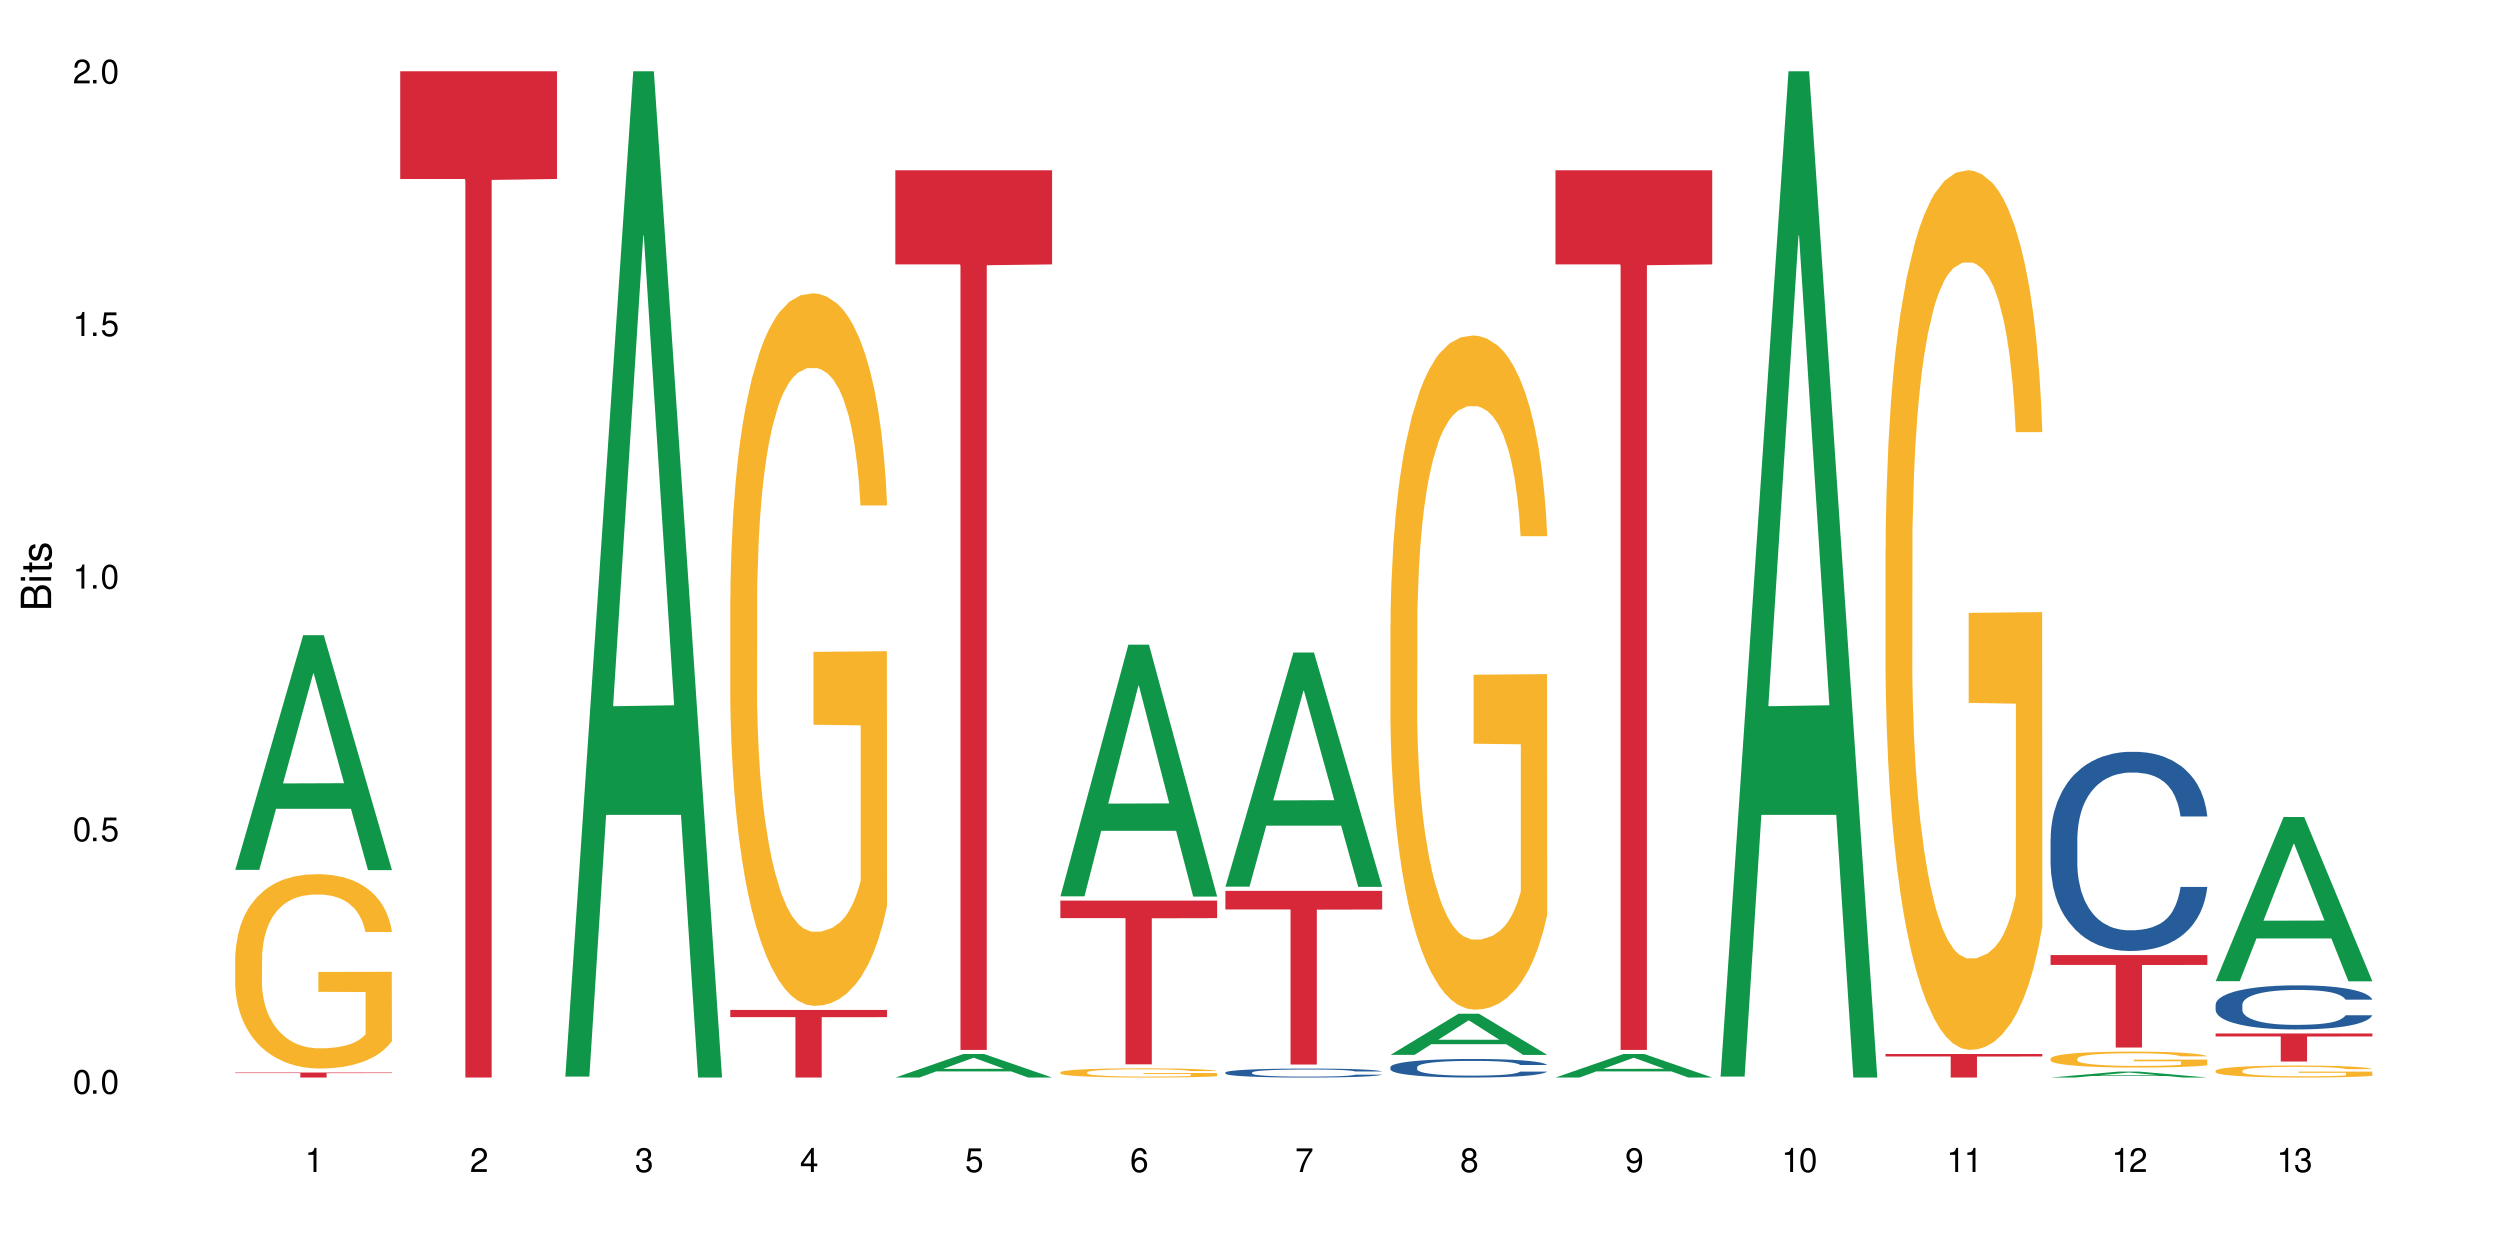
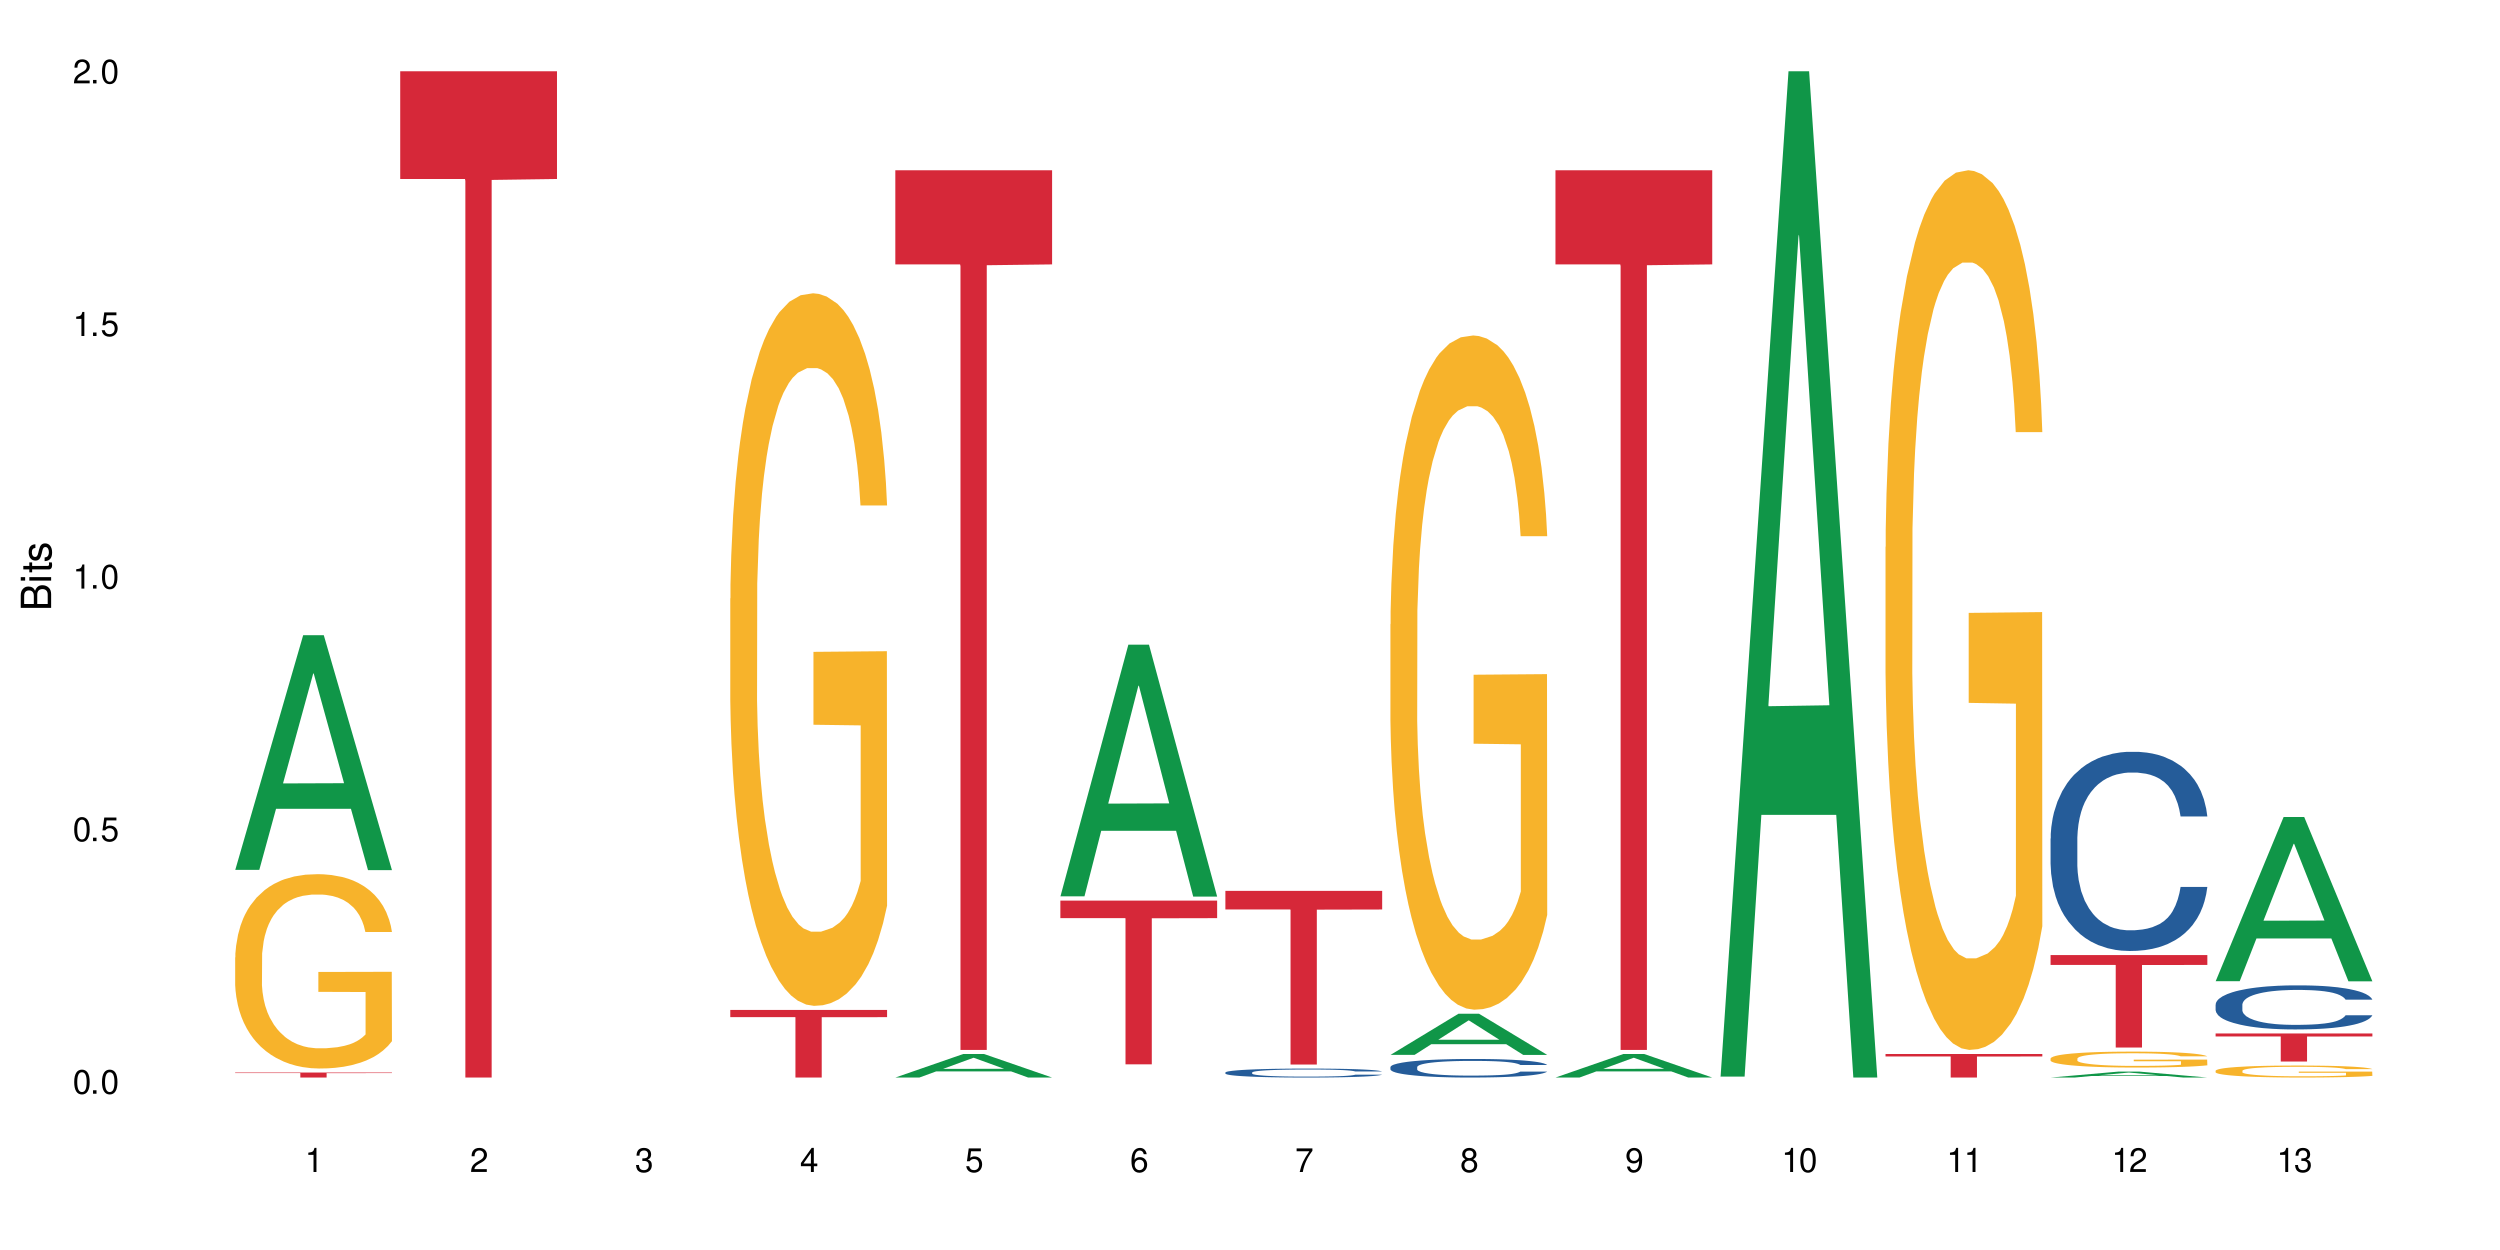
<svg xmlns="http://www.w3.org/2000/svg" xmlns:xlink="http://www.w3.org/1999/xlink" width="720" height="360" viewBox="0 0 720 360">
  <defs>
    <g>
      <g id="glyph-0-0">
</g>
      <g id="glyph-0-1">
        <path d="M 2.641 -6.938 C 2 -6.938 1.422 -6.656 1.078 -6.172 C 0.641 -5.562 0.406 -4.641 0.406 -3.359 C 0.406 -1.016 1.188 0.219 2.641 0.219 C 4.078 0.219 4.859 -1.016 4.859 -3.297 C 4.859 -4.641 4.656 -5.547 4.203 -6.172 C 3.844 -6.656 3.281 -6.938 2.641 -6.938 Z M 2.641 -6.188 C 3.547 -6.188 4 -5.25 4 -3.375 C 4 -1.406 3.562 -0.484 2.625 -0.484 C 1.734 -0.484 1.281 -1.438 1.281 -3.344 C 1.281 -5.25 1.734 -6.188 2.641 -6.188 Z M 2.641 -6.188 " />
      </g>
      <g id="glyph-0-2">
        <path d="M 1.828 -1 L 0.828 -1 L 0.828 0 L 1.828 0 Z M 1.828 -1 " />
      </g>
      <g id="glyph-0-3">
        <path d="M 4.562 -6.797 L 1.062 -6.797 L 0.547 -3.094 L 1.328 -3.094 C 1.719 -3.562 2.047 -3.734 2.578 -3.734 C 3.484 -3.734 4.062 -3.109 4.062 -2.094 C 4.062 -1.125 3.484 -0.531 2.578 -0.531 C 1.828 -0.531 1.375 -0.906 1.188 -1.672 L 0.328 -1.672 C 0.453 -1.109 0.547 -0.844 0.75 -0.594 C 1.125 -0.078 1.828 0.219 2.594 0.219 C 3.969 0.219 4.922 -0.781 4.922 -2.219 C 4.922 -3.562 4.031 -4.484 2.719 -4.484 C 2.25 -4.484 1.859 -4.359 1.469 -4.062 L 1.734 -5.969 L 4.562 -5.969 Z M 4.562 -6.797 " />
      </g>
      <g id="glyph-0-4">
        <path d="M 2.484 -4.938 L 2.484 0 L 3.328 0 L 3.328 -6.938 L 2.766 -6.938 C 2.469 -5.875 2.281 -5.734 0.984 -5.562 L 0.984 -4.938 Z M 2.484 -4.938 " />
      </g>
      <g id="glyph-0-5">
        <path d="M 4.859 -0.828 L 1.281 -0.828 C 1.359 -1.406 1.672 -1.781 2.5 -2.281 L 3.469 -2.828 C 4.406 -3.344 4.906 -4.062 4.906 -4.906 C 4.906 -5.484 4.672 -6.031 4.266 -6.406 C 3.859 -6.766 3.375 -6.938 2.719 -6.938 C 1.859 -6.938 1.219 -6.625 0.844 -6.031 C 0.609 -5.672 0.5 -5.234 0.484 -4.531 L 1.328 -4.531 C 1.359 -5.016 1.406 -5.281 1.531 -5.516 C 1.75 -5.938 2.188 -6.203 2.703 -6.203 C 3.469 -6.203 4.031 -5.641 4.031 -4.891 C 4.031 -4.344 3.719 -3.859 3.125 -3.516 L 2.234 -3 C 0.812 -2.172 0.406 -1.531 0.328 -0.016 L 4.859 -0.016 Z M 4.859 -0.828 " />
      </g>
      <g id="glyph-0-6">
        <path d="M 2.125 -3.188 L 2.578 -3.188 C 3.5 -3.188 3.984 -2.766 3.984 -1.922 C 3.984 -1.062 3.469 -0.531 2.594 -0.531 C 1.656 -0.531 1.203 -1 1.156 -2.016 L 0.312 -2.016 C 0.344 -1.453 0.438 -1.094 0.609 -0.781 C 0.953 -0.109 1.625 0.219 2.547 0.219 C 3.953 0.219 4.859 -0.625 4.859 -1.938 C 4.859 -2.828 4.516 -3.297 3.703 -3.594 C 4.344 -3.844 4.656 -4.328 4.656 -5.031 C 4.656 -6.219 3.875 -6.938 2.578 -6.938 C 1.203 -6.938 0.484 -6.172 0.453 -4.703 L 1.297 -4.703 C 1.312 -5.125 1.344 -5.359 1.453 -5.578 C 1.641 -5.969 2.062 -6.203 2.594 -6.203 C 3.344 -6.203 3.797 -5.75 3.797 -5 C 3.797 -4.516 3.609 -4.219 3.25 -4.047 C 3.016 -3.953 2.703 -3.922 2.125 -3.906 Z M 2.125 -3.188 " />
      </g>
      <g id="glyph-0-7">
        <path d="M 3.141 -1.672 L 3.141 0 L 3.984 0 L 3.984 -1.672 L 4.984 -1.672 L 4.984 -2.438 L 3.984 -2.438 L 3.984 -6.938 L 3.359 -6.938 L 0.266 -2.578 L 0.266 -1.672 Z M 3.141 -2.438 L 1 -2.438 L 3.141 -5.5 Z M 3.141 -2.438 " />
      </g>
      <g id="glyph-0-8">
        <path d="M 4.781 -5.125 C 4.609 -6.266 3.891 -6.938 2.844 -6.938 C 2.094 -6.938 1.422 -6.578 1.031 -5.953 C 0.594 -5.266 0.406 -4.422 0.406 -3.172 C 0.406 -2 0.578 -1.25 0.984 -0.641 C 1.359 -0.078 1.953 0.219 2.703 0.219 C 3.984 0.219 4.922 -0.75 4.922 -2.094 C 4.922 -3.375 4.062 -4.281 2.844 -4.281 C 2.172 -4.281 1.641 -4.031 1.281 -3.516 C 1.281 -5.234 1.828 -6.188 2.797 -6.188 C 3.391 -6.188 3.797 -5.797 3.938 -5.125 Z M 2.734 -3.531 C 3.547 -3.531 4.062 -2.953 4.062 -2.031 C 4.062 -1.156 3.484 -0.531 2.703 -0.531 C 1.922 -0.531 1.328 -1.188 1.328 -2.078 C 1.328 -2.938 1.906 -3.531 2.734 -3.531 Z M 2.734 -3.531 " />
      </g>
      <g id="glyph-0-9">
        <path d="M 4.984 -6.797 L 0.438 -6.797 L 0.438 -5.969 L 4.109 -5.969 C 2.5 -3.656 1.828 -2.234 1.328 0 L 2.219 0 C 2.594 -2.172 3.453 -4.047 4.984 -6.094 Z M 4.984 -6.797 " />
      </g>
      <g id="glyph-0-10">
        <path d="M 3.75 -3.656 C 4.469 -4.094 4.688 -4.438 4.688 -5.078 C 4.688 -6.172 3.844 -6.938 2.641 -6.938 C 1.438 -6.938 0.594 -6.172 0.594 -5.094 C 0.594 -4.438 0.812 -4.094 1.516 -3.656 C 0.734 -3.266 0.359 -2.703 0.359 -1.922 C 0.359 -0.656 1.281 0.219 2.641 0.219 C 3.984 0.219 4.922 -0.656 4.922 -1.922 C 4.922 -2.703 4.531 -3.266 3.75 -3.656 Z M 2.641 -6.188 C 3.359 -6.188 3.812 -5.75 3.812 -5.062 C 3.812 -4.406 3.344 -3.984 2.641 -3.984 C 1.922 -3.984 1.453 -4.406 1.453 -5.078 C 1.453 -5.75 1.922 -6.188 2.641 -6.188 Z M 2.641 -3.266 C 3.484 -3.266 4.062 -2.719 4.062 -1.906 C 4.062 -1.078 3.484 -0.531 2.625 -0.531 C 1.797 -0.531 1.219 -1.094 1.219 -1.906 C 1.219 -2.719 1.781 -3.266 2.641 -3.266 Z M 2.641 -3.266 " />
      </g>
      <g id="glyph-0-11">
        <path d="M 0.516 -1.578 C 0.672 -0.453 1.406 0.219 2.438 0.219 C 3.188 0.219 3.859 -0.141 4.266 -0.766 C 4.688 -1.453 4.891 -2.297 4.891 -3.547 C 4.891 -4.719 4.703 -5.453 4.312 -6.078 C 3.938 -6.641 3.344 -6.938 2.594 -6.938 C 1.297 -6.938 0.359 -5.969 0.359 -4.625 C 0.359 -3.344 1.234 -2.453 2.453 -2.453 C 3.094 -2.453 3.578 -2.672 4.016 -3.203 C 4 -1.484 3.469 -0.531 2.5 -0.531 C 1.906 -0.531 1.484 -0.906 1.359 -1.578 Z M 2.578 -6.203 C 3.375 -6.203 3.969 -5.531 3.969 -4.641 C 3.969 -3.797 3.391 -3.188 2.547 -3.188 C 1.734 -3.188 1.234 -3.766 1.234 -4.688 C 1.234 -5.562 1.797 -6.203 2.578 -6.203 Z M 2.578 -6.203 " />
      </g>
      <g id="glyph-1-0">
</g>
      <g id="glyph-1-1">
        <path d="M 0 -0.953 L 0 -4.891 C 0 -5.719 -0.234 -6.344 -0.734 -6.797 C -1.188 -7.234 -1.812 -7.469 -2.5 -7.469 C -3.547 -7.469 -4.188 -7 -4.625 -5.875 C -4.984 -6.688 -5.625 -7.094 -6.531 -7.094 C -7.172 -7.094 -7.734 -6.859 -8.141 -6.391 C -8.562 -5.922 -8.75 -5.344 -8.75 -4.5 L -8.75 -0.953 Z M -4.984 -2.062 L -7.766 -2.062 L -7.766 -4.219 C -7.766 -4.844 -7.688 -5.203 -7.453 -5.5 C -7.219 -5.812 -6.859 -5.969 -6.375 -5.969 C -5.891 -5.969 -5.531 -5.812 -5.297 -5.5 C -5.062 -5.203 -4.984 -4.844 -4.984 -4.219 Z M -0.984 -2.062 L -4 -2.062 L -4 -4.781 C -4 -5.766 -3.438 -6.359 -2.484 -6.359 C -1.547 -6.359 -0.984 -5.766 -0.984 -4.781 Z M -0.984 -2.062 " />
      </g>
      <g id="glyph-1-2">
        <path d="M -6.281 -1.797 L -6.281 -0.797 L 0 -0.797 L 0 -1.797 Z M -8.75 -1.797 L -8.75 -0.797 L -7.484 -0.797 L -7.484 -1.797 Z M -8.75 -1.797 " />
      </g>
      <g id="glyph-1-3">
        <path d="M -6.281 -3.047 L -6.281 -2.016 L -8.016 -2.016 L -8.016 -1.016 L -6.281 -1.016 L -6.281 -0.172 L -5.469 -0.172 L -5.469 -1.016 L -0.719 -1.016 C -0.078 -1.016 0.281 -1.453 0.281 -2.234 C 0.281 -2.5 0.25 -2.719 0.188 -3.047 L -0.641 -3.047 C -0.609 -2.906 -0.594 -2.766 -0.594 -2.562 C -0.594 -2.141 -0.719 -2.016 -1.156 -2.016 L -5.469 -2.016 L -5.469 -3.047 Z M -6.281 -3.047 " />
      </g>
      <g id="glyph-1-4">
        <path d="M -4.531 -5.25 C -5.766 -5.25 -6.469 -4.422 -6.469 -2.969 C -6.469 -1.516 -5.719 -0.562 -4.547 -0.562 C -3.562 -0.562 -3.094 -1.062 -2.734 -2.562 L -2.516 -3.484 C -2.344 -4.188 -2.094 -4.469 -1.641 -4.469 C -1.047 -4.469 -0.641 -3.875 -0.641 -3 C -0.641 -2.453 -0.797 -2 -1.062 -1.75 C -1.25 -1.594 -1.422 -1.531 -1.875 -1.469 L -1.875 -0.406 C -0.422 -0.453 0.281 -1.266 0.281 -2.922 C 0.281 -4.5 -0.5 -5.516 -1.719 -5.516 C -2.656 -5.516 -3.172 -4.984 -3.469 -3.734 L -3.703 -2.766 C -3.891 -1.953 -4.156 -1.609 -4.594 -1.609 C -5.188 -1.609 -5.547 -2.125 -5.547 -2.938 C -5.547 -3.75 -5.203 -4.172 -4.531 -4.203 Z M -4.531 -5.25 " />
      </g>
    </g>
  </defs>
  <rect x="-72" y="-36" width="864" height="432" fill="rgb(100%, 100%, 100%)" fill-opacity="1" />
  <path fill-rule="nonzero" fill="rgb(6.275%, 58.824%, 28.235%)" fill-opacity="1" d="M 67.73 250.531 L 67.777 250.465 L 87.316 182.93 L 93.25 182.93 L 112.883 250.594 L 105.984 250.594 L 101.066 232.93 L 79.5 232.93 L 74.676 250.531 L 67.73 250.531 L 81.574 225.625 L 99.086 225.559 L 90.355 193.984 L 90.258 193.918 L 90.164 194.109 L 81.527 225.559 L 81.574 225.625 Z M 67.73 250.531 " />
  <path fill-rule="nonzero" fill="rgb(96.863%, 70.196%, 16.863%)" fill-opacity="1" d="M 67.73 275.734 L 67.785 275.684 L 67.785 274.66 L 68.008 272.359 L 68.559 269.191 L 69.273 266.582 L 70.043 264.539 L 70.539 263.465 L 71.367 261.93 L 72.082 260.805 L 73.898 258.504 L 76.211 256.359 L 77.477 255.438 L 78.91 254.57 L 80.945 253.598 L 81.883 253.238 L 84.746 252.422 L 87.996 251.91 L 91.574 251.758 L 93.227 251.809 L 95.484 252.012 L 98.566 252.574 L 100.328 253.086 L 101.707 253.598 L 103.137 254.262 L 104.898 255.285 L 106.551 256.512 L 107.875 257.738 L 109.195 259.273 L 110.297 260.906 L 111.234 262.699 L 112.059 264.844 L 112.555 266.633 L 112.883 268.422 L 105.23 268.422 L 104.789 266.633 L 104.293 265.254 L 103.469 263.566 L 102.641 262.34 L 101.816 261.367 L 100.273 260.039 L 98.953 259.223 L 97.301 258.504 L 95.703 258.047 L 93.887 257.738 L 92.785 257.637 L 89.867 257.637 L 87.223 257.996 L 85.684 258.402 L 84.582 258.812 L 83.039 259.578 L 82.102 260.191 L 81.551 260.602 L 79.902 262.188 L 78.801 263.617 L 78.195 264.59 L 77.422 266.121 L 76.871 267.504 L 76.266 269.547 L 75.938 271.082 L 75.496 274.559 L 75.441 283.758 L 75.605 285.703 L 75.938 287.797 L 76.375 289.637 L 77.035 291.582 L 77.699 293.062 L 78.855 295.059 L 79.844 296.387 L 80.617 297.254 L 82.102 298.637 L 82.707 299.094 L 84.141 300.016 L 85.629 300.73 L 87.445 301.344 L 88.82 301.652 L 91.023 301.906 L 93.832 301.906 L 97.137 301.602 L 99.227 301.191 L 100.66 300.781 L 101.598 300.426 L 102.754 299.863 L 103.578 299.352 L 104.348 298.789 L 105.285 297.918 L 105.285 285.703 L 91.684 285.652 L 91.684 279.926 L 112.828 279.875 L 112.883 299.863 L 111.727 301.242 L 110.297 302.57 L 108.918 303.594 L 107.488 304.465 L 105.449 305.434 L 103.797 306.047 L 101.266 306.766 L 98.953 307.223 L 96.531 307.531 L 94.383 307.684 L 91.852 307.734 L 89.594 307.633 L 87.168 307.324 L 85.242 306.918 L 83.48 306.406 L 81.719 305.742 L 79.516 304.668 L 78.082 303.797 L 76.598 302.727 L 75.109 301.445 L 73.789 300.066 L 72.906 298.992 L 72.027 297.766 L 71.09 296.234 L 70.207 294.496 L 69.547 292.91 L 68.941 291.121 L 68.5 289.434 L 68.062 287.133 L 67.84 285.293 L 67.73 283.707 Z M 67.73 275.734 " />
  <path fill-rule="nonzero" fill="rgb(83.922%, 15.686%, 22.353%)" fill-opacity="1" d="M 67.73 308.898 L 112.883 308.898 L 112.883 309.051 L 94.066 309.055 L 94.066 310.332 L 86.496 310.332 L 86.496 309.055 L 86.387 309.051 L 67.73 309.051 Z M 67.73 308.898 " />
  <path fill-rule="nonzero" fill="rgb(83.922%, 15.686%, 22.353%)" fill-opacity="1" d="M 115.262 20.527 L 160.414 20.527 L 160.414 51.547 L 141.598 51.82 L 141.598 310.332 L 134.023 310.332 L 134.023 52.094 L 133.914 51.547 L 115.262 51.547 Z M 115.262 20.527 " />
-   <path fill-rule="nonzero" fill="rgb(6.275%, 58.824%, 28.235%)" fill-opacity="1" d="M 162.793 310.059 L 162.84 309.789 L 182.379 20.527 L 188.312 20.527 L 207.945 310.332 L 201.047 310.332 L 196.125 234.684 L 174.562 234.684 L 169.738 310.059 L 162.793 310.059 L 176.637 203.391 L 194.148 203.117 L 185.418 67.875 L 185.32 67.602 L 185.223 68.418 L 176.59 203.117 L 176.637 203.391 Z M 162.793 310.059 " />
  <path fill-rule="nonzero" fill="rgb(96.863%, 70.196%, 16.863%)" fill-opacity="1" d="M 210.32 172.367 L 210.375 172.18 L 210.375 168.43 L 210.598 159.996 L 211.148 148.379 L 211.863 138.82 L 212.633 131.32 L 213.129 127.387 L 213.957 121.762 L 214.672 117.641 L 216.488 109.207 L 218.801 101.336 L 220.066 97.961 L 221.5 94.773 L 223.539 91.215 L 224.473 89.902 L 227.336 86.902 L 230.586 85.027 L 234.164 84.465 L 235.816 84.652 L 238.074 85.402 L 241.156 87.465 L 242.922 89.34 L 244.297 91.215 L 245.73 93.648 L 247.492 97.398 L 249.145 101.898 L 250.465 106.395 L 251.785 112.016 L 252.887 118.016 L 253.824 124.574 L 254.648 132.445 L 255.145 139.008 L 255.477 145.566 L 247.82 145.566 L 247.379 139.008 L 246.887 133.945 L 246.059 127.762 L 245.234 123.262 L 244.406 119.703 L 242.863 114.828 L 241.543 111.828 L 239.891 109.207 L 238.293 107.52 L 236.477 106.395 L 235.375 106.02 L 232.457 106.02 L 229.816 107.332 L 228.273 108.832 L 227.172 110.332 L 225.629 113.141 L 224.695 115.391 L 224.145 116.891 L 222.492 122.699 L 221.391 127.949 L 220.785 131.508 L 220.012 137.133 L 219.461 142.191 L 218.855 149.688 L 218.527 155.312 L 218.086 168.055 L 218.031 201.793 L 218.195 208.914 L 218.527 216.598 L 218.965 223.348 L 219.629 230.469 L 220.289 235.902 L 221.445 243.211 L 222.438 248.086 L 223.207 251.273 L 224.695 256.332 L 225.301 258.02 L 226.73 261.395 L 228.219 264.016 L 230.035 266.266 L 231.41 267.391 L 233.613 268.328 L 236.422 268.328 L 239.727 267.203 L 241.82 265.703 L 243.25 264.203 L 244.188 262.891 L 245.344 260.832 L 246.168 258.957 L 246.941 256.895 L 247.875 253.707 L 247.875 208.914 L 234.273 208.727 L 234.273 187.734 L 255.422 187.547 L 255.477 260.832 L 254.32 265.891 L 252.887 270.766 L 251.512 274.512 L 250.078 277.699 L 248.043 281.258 L 246.391 283.508 L 243.855 286.133 L 241.543 287.82 L 239.121 288.945 L 236.973 289.508 L 234.441 289.691 L 232.184 289.32 L 229.758 288.195 L 227.832 286.695 L 226.07 284.82 L 224.309 282.383 L 222.105 278.449 L 220.672 275.262 L 219.188 271.324 L 217.699 266.641 L 216.379 261.578 L 215.496 257.645 L 214.617 253.145 L 213.68 247.523 L 212.801 241.152 L 212.137 235.34 L 211.531 228.781 L 211.094 222.598 L 210.652 214.164 L 210.43 207.414 L 210.32 201.605 Z M 210.32 172.367 " />
  <path fill-rule="nonzero" fill="rgb(83.922%, 15.686%, 22.353%)" fill-opacity="1" d="M 210.32 290.855 L 255.477 290.855 L 255.477 292.941 L 236.656 292.961 L 236.656 310.332 L 229.086 310.332 L 229.086 292.977 L 228.977 292.941 L 210.32 292.941 Z M 210.32 290.855 " />
  <path fill-rule="nonzero" fill="rgb(6.275%, 58.824%, 28.235%)" fill-opacity="1" d="M 257.852 310.324 L 257.898 310.32 L 277.438 303.543 L 283.371 303.543 L 303.004 310.332 L 296.105 310.332 L 291.188 308.559 L 269.621 308.559 L 264.797 310.324 L 257.852 310.324 L 271.695 307.828 L 289.207 307.82 L 280.477 304.652 L 280.379 304.645 L 280.285 304.664 L 271.648 307.82 L 271.695 307.828 Z M 257.852 310.324 " />
  <path fill-rule="nonzero" fill="rgb(83.922%, 15.686%, 22.353%)" fill-opacity="1" d="M 257.852 49.027 L 303.004 49.027 L 303.004 76.148 L 284.188 76.387 L 284.188 302.379 L 276.617 302.379 L 276.617 76.621 L 276.504 76.148 L 257.852 76.148 Z M 257.852 49.027 " />
  <path fill-rule="nonzero" fill="rgb(6.275%, 58.824%, 28.235%)" fill-opacity="1" d="M 305.383 258.148 L 305.43 258.082 L 324.969 185.656 L 330.902 185.656 L 350.535 258.215 L 343.637 258.215 L 338.715 239.277 L 317.152 239.277 L 312.328 258.148 L 305.383 258.148 L 319.227 231.441 L 336.738 231.371 L 328.008 197.512 L 327.91 197.441 L 327.812 197.645 L 319.18 231.371 L 319.227 231.441 Z M 305.383 258.148 " />
-   <path fill-rule="nonzero" fill="rgb(96.863%, 70.196%, 16.863%)" fill-opacity="1" d="M 305.383 308.816 L 305.438 308.816 L 305.438 308.766 L 305.656 308.656 L 306.207 308.508 L 306.922 308.383 L 307.695 308.289 L 308.191 308.238 L 309.016 308.164 L 309.73 308.109 L 311.551 308.004 L 313.863 307.902 L 315.129 307.855 L 316.559 307.816 L 318.598 307.77 L 319.535 307.754 L 322.398 307.715 L 325.645 307.691 L 329.227 307.684 L 330.879 307.684 L 333.137 307.695 L 336.219 307.723 L 337.98 307.746 L 339.355 307.77 L 340.789 307.801 L 342.551 307.852 L 344.203 307.906 L 345.523 307.965 L 346.848 308.039 L 347.949 308.117 L 348.883 308.199 L 349.711 308.301 L 350.203 308.387 L 350.535 308.473 L 342.883 308.473 L 342.441 308.387 L 341.945 308.32 L 341.121 308.242 L 340.293 308.184 L 339.469 308.137 L 337.926 308.074 L 336.605 308.035 L 334.953 308.004 L 333.355 307.98 L 331.539 307.965 L 330.438 307.961 L 327.52 307.961 L 324.875 307.977 L 323.332 307.996 L 322.23 308.016 L 320.691 308.055 L 319.754 308.082 L 319.203 308.102 L 317.551 308.176 L 316.449 308.246 L 315.844 308.289 L 315.074 308.363 L 314.523 308.43 L 313.918 308.523 L 313.586 308.598 L 313.145 308.762 L 313.09 309.199 L 313.258 309.289 L 313.586 309.391 L 314.027 309.477 L 314.688 309.566 L 315.348 309.637 L 316.504 309.73 L 317.496 309.797 L 318.266 309.836 L 319.754 309.902 L 320.359 309.922 L 321.793 309.969 L 323.277 310 L 325.094 310.031 L 326.473 310.043 L 328.676 310.055 L 331.484 310.055 L 334.785 310.043 L 336.879 310.023 L 338.312 310.004 L 339.246 309.988 L 340.402 309.961 L 341.23 309.938 L 342 309.91 L 342.938 309.867 L 342.938 309.289 L 329.336 309.289 L 329.336 309.016 L 350.48 309.016 L 350.535 309.961 L 349.379 310.023 L 347.949 310.09 L 346.57 310.137 L 345.141 310.176 L 343.102 310.223 L 341.449 310.254 L 338.918 310.285 L 336.605 310.309 L 334.18 310.324 L 332.035 310.328 L 329.5 310.332 L 327.242 310.328 L 324.82 310.312 L 322.895 310.293 L 321.129 310.27 L 319.367 310.238 L 317.164 310.188 L 315.734 310.145 L 314.246 310.094 L 312.762 310.035 L 311.438 309.969 L 310.559 309.918 L 309.676 309.859 L 308.742 309.789 L 307.859 309.707 L 307.199 309.629 L 306.594 309.547 L 306.152 309.465 L 305.711 309.355 L 305.492 309.27 L 305.383 309.195 Z M 305.383 308.816 " />
  <path fill-rule="nonzero" fill="rgb(83.922%, 15.686%, 22.353%)" fill-opacity="1" d="M 305.383 259.379 L 350.535 259.379 L 350.535 264.426 L 331.719 264.469 L 331.719 306.52 L 324.145 306.52 L 324.145 264.516 L 324.035 264.426 L 305.383 264.426 Z M 305.383 259.379 " />
-   <path fill-rule="nonzero" fill="rgb(6.275%, 58.824%, 28.235%)" fill-opacity="1" d="M 352.91 255.352 L 352.961 255.289 L 372.496 187.934 L 378.43 187.934 L 398.066 255.414 L 391.168 255.414 L 386.246 237.801 L 364.684 237.801 L 359.859 255.352 L 352.91 255.352 L 366.758 230.512 L 384.27 230.449 L 375.535 198.957 L 375.441 198.895 L 375.344 199.086 L 366.707 230.449 L 366.758 230.512 Z M 352.91 255.352 " />
  <path fill-rule="nonzero" fill="rgb(14.51%, 36.078%, 60%)" fill-opacity="1" d="M 352.91 308.875 L 352.969 308.871 L 352.969 308.816 L 353.133 308.727 L 353.52 308.613 L 353.902 308.535 L 354.895 308.395 L 356.27 308.262 L 357.703 308.156 L 358.75 308.098 L 359.684 308.051 L 361.832 307.961 L 363.211 307.918 L 364.695 307.879 L 366.512 307.836 L 367.836 307.812 L 370.809 307.777 L 373.012 307.758 L 374.719 307.754 L 378.406 307.754 L 380.609 307.762 L 382.207 307.773 L 383.969 307.793 L 385.457 307.812 L 388.043 307.863 L 390.355 307.93 L 391.402 307.969 L 393.055 308.043 L 394.32 308.113 L 395.203 308.176 L 396.195 308.262 L 397.074 308.367 L 397.734 308.488 L 398.066 308.59 L 390.355 308.59 L 389.973 308.496 L 389.531 308.422 L 388.703 308.324 L 387.879 308.258 L 386.723 308.188 L 385.676 308.145 L 384.246 308.098 L 382.977 308.07 L 381.656 308.051 L 380.391 308.035 L 377.965 308.02 L 375.16 308.02 L 374.113 308.027 L 371.965 308.043 L 370.809 308.062 L 369.156 308.094 L 368 308.125 L 366.625 308.172 L 365.688 308.211 L 364.531 308.273 L 363.703 308.328 L 362.77 308.406 L 362.219 308.465 L 361.723 308.531 L 361.281 308.609 L 360.953 308.691 L 360.73 308.777 L 360.621 308.863 L 360.621 309.23 L 360.73 309.312 L 361.008 309.414 L 361.723 309.555 L 362.77 309.68 L 363.98 309.781 L 365.137 309.852 L 365.797 309.883 L 366.68 309.922 L 368.055 309.969 L 370.039 310.016 L 371.195 310.035 L 372.957 310.055 L 374.773 310.062 L 377.195 310.062 L 379.344 310.055 L 380.773 310.043 L 382.262 310.023 L 384.301 309.984 L 385.566 309.945 L 386.668 309.902 L 387.492 309.855 L 388.043 309.816 L 388.871 309.746 L 389.531 309.664 L 390.027 309.582 L 390.355 309.504 L 398.066 309.504 L 397.734 309.598 L 397.238 309.688 L 396.742 309.758 L 395.973 309.84 L 395.094 309.914 L 393.824 309.996 L 392.781 310.051 L 391.402 310.109 L 390.137 310.152 L 388.758 310.191 L 386.723 310.242 L 385.402 310.266 L 383.969 310.285 L 382.262 310.305 L 380.113 310.32 L 377.801 310.332 L 375.652 310.332 L 373.34 310.328 L 371.633 310.316 L 369.375 310.297 L 366.566 310.254 L 364.531 310.211 L 362.934 310.164 L 361.559 310.117 L 360.016 310.055 L 358.031 309.949 L 356.82 309.871 L 355.996 309.805 L 355.059 309.711 L 354.398 309.629 L 353.629 309.496 L 353.078 309.328 L 352.91 309.199 Z M 352.91 308.875 " />
  <path fill-rule="nonzero" fill="rgb(83.922%, 15.686%, 22.353%)" fill-opacity="1" d="M 352.91 256.578 L 398.066 256.578 L 398.066 261.934 L 379.246 261.98 L 379.246 306.59 L 371.676 306.59 L 371.676 262.027 L 371.566 261.934 L 352.91 261.934 Z M 352.91 256.578 " />
  <path fill-rule="nonzero" fill="rgb(6.275%, 58.824%, 28.235%)" fill-opacity="1" d="M 400.441 303.809 L 400.492 303.797 L 420.027 291.961 L 425.961 291.961 L 445.598 303.82 L 438.699 303.82 L 433.777 300.727 L 412.215 300.727 L 407.391 303.809 L 400.441 303.809 L 414.289 299.445 L 431.801 299.434 L 423.066 293.898 L 422.973 293.887 L 422.875 293.922 L 414.238 299.434 L 414.289 299.445 Z M 400.441 303.809 " />
  <path fill-rule="nonzero" fill="rgb(14.51%, 36.078%, 60%)" fill-opacity="1" d="M 400.441 307.312 L 400.496 307.305 L 400.496 307.188 L 400.664 307.004 L 401.047 306.77 L 401.434 306.609 L 402.426 306.32 L 403.801 306.039 L 405.234 305.824 L 406.277 305.699 L 407.215 305.602 L 409.363 305.418 L 410.738 305.328 L 412.227 305.242 L 414.043 305.16 L 415.363 305.113 L 418.34 305.035 L 420.539 305 L 422.246 304.984 L 425.938 304.984 L 428.141 305.004 L 429.738 305.027 L 431.5 305.066 L 432.984 305.113 L 435.574 305.219 L 437.887 305.355 L 438.934 305.434 L 440.586 305.586 L 441.852 305.734 L 442.73 305.859 L 443.723 306.039 L 444.605 306.262 L 445.266 306.512 L 445.598 306.719 L 437.887 306.719 L 437.5 306.523 L 437.062 306.371 L 436.234 306.172 L 435.41 306.031 L 434.254 305.891 L 433.207 305.797 L 431.773 305.703 L 430.508 305.645 L 429.188 305.602 L 427.918 305.57 L 425.496 305.543 L 422.688 305.543 L 421.641 305.551 L 419.496 305.59 L 418.34 305.625 L 416.688 305.695 L 415.531 305.758 L 414.152 305.855 L 413.219 305.938 L 412.062 306.066 L 411.234 306.176 L 410.301 306.34 L 409.75 306.461 L 409.254 306.598 L 408.812 306.758 L 408.48 306.93 L 408.262 307.109 L 408.152 307.285 L 408.152 308.043 L 408.262 308.223 L 408.535 308.426 L 409.254 308.723 L 410.301 308.984 L 411.512 309.188 L 412.668 309.336 L 413.328 309.402 L 414.207 309.48 L 415.586 309.578 L 417.566 309.676 L 418.723 309.715 L 420.484 309.754 L 422.305 309.773 L 424.727 309.773 L 426.875 309.754 L 428.305 309.73 L 429.793 309.691 L 431.828 309.609 L 433.098 309.531 L 434.195 309.438 L 435.023 309.344 L 435.574 309.266 L 436.398 309.117 L 437.062 308.949 L 437.555 308.777 L 437.887 308.613 L 445.598 308.613 L 445.266 308.809 L 444.77 308.996 L 444.273 309.141 L 443.504 309.312 L 442.621 309.461 L 441.355 309.633 L 440.309 309.746 L 438.934 309.867 L 437.668 309.961 L 436.289 310.043 L 434.254 310.141 L 432.93 310.191 L 431.5 310.234 L 429.793 310.273 L 427.645 310.309 L 425.332 310.328 L 423.184 310.332 L 420.871 310.324 L 419.164 310.305 L 416.906 310.258 L 414.098 310.172 L 412.062 310.078 L 410.465 309.984 L 409.086 309.887 L 407.547 309.754 L 405.562 309.539 L 404.352 309.375 L 403.527 309.238 L 402.59 309.047 L 401.93 308.875 L 401.156 308.602 L 400.605 308.254 L 400.441 307.984 Z M 400.441 307.312 " />
  <path fill-rule="nonzero" fill="rgb(96.863%, 70.196%, 16.863%)" fill-opacity="1" d="M 400.441 179.785 L 400.496 179.605 L 400.496 176.059 L 400.719 168.078 L 401.27 157.086 L 401.984 148.039 L 402.754 140.945 L 403.25 137.223 L 404.078 131.902 L 404.793 128 L 406.609 120.02 L 408.922 112.57 L 410.188 109.379 L 411.621 106.367 L 413.656 102.996 L 414.594 101.754 L 417.457 98.918 L 420.707 97.145 L 424.285 96.613 L 425.938 96.789 L 428.195 97.5 L 431.277 99.449 L 433.039 101.223 L 434.418 102.996 L 435.848 105.301 L 437.609 108.848 L 439.262 113.105 L 440.586 117.359 L 441.906 122.68 L 443.008 128.355 L 443.945 134.562 L 444.77 142.012 L 445.266 148.219 L 445.598 154.426 L 437.941 154.426 L 437.5 148.219 L 437.004 143.43 L 436.18 137.578 L 435.355 133.32 L 434.527 129.953 L 432.984 125.34 L 431.664 122.504 L 430.012 120.02 L 428.414 118.426 L 426.598 117.359 L 425.496 117.004 L 422.578 117.004 L 419.934 118.246 L 418.395 119.664 L 417.293 121.086 L 415.75 123.746 L 414.812 125.871 L 414.262 127.293 L 412.613 132.789 L 411.512 137.754 L 410.906 141.125 L 410.133 146.445 L 409.582 151.23 L 408.977 158.324 L 408.648 163.645 L 408.207 175.703 L 408.152 207.625 L 408.316 214.363 L 408.648 221.637 L 409.086 228.02 L 409.75 234.758 L 410.41 239.902 L 411.566 246.816 L 412.555 251.43 L 413.328 254.441 L 414.812 259.23 L 415.422 260.828 L 416.852 264.02 L 418.34 266.504 L 420.156 268.629 L 421.531 269.695 L 423.734 270.582 L 426.543 270.582 L 429.848 269.516 L 431.941 268.098 L 433.371 266.68 L 434.309 265.438 L 435.465 263.488 L 436.289 261.715 L 437.062 259.762 L 437.996 256.75 L 437.996 214.363 L 424.395 214.188 L 424.395 194.324 L 445.539 194.148 L 445.598 263.488 L 444.438 268.277 L 443.008 272.887 L 441.633 276.434 L 440.199 279.449 L 438.16 282.816 L 436.512 284.945 L 433.977 287.43 L 431.664 289.023 L 429.242 290.09 L 427.094 290.621 L 424.562 290.797 L 422.305 290.441 L 419.879 289.379 L 417.953 287.961 L 416.191 286.188 L 414.43 283.883 L 412.227 280.156 L 410.793 277.141 L 409.309 273.418 L 407.82 268.984 L 406.5 264.195 L 405.617 260.473 L 404.738 256.215 L 403.801 250.895 L 402.922 244.867 L 402.258 239.371 L 401.652 233.164 L 401.215 227.309 L 400.773 219.328 L 400.551 212.945 L 400.441 207.449 Z M 400.441 179.785 " />
  <path fill-rule="nonzero" fill="rgb(6.275%, 58.824%, 28.235%)" fill-opacity="1" d="M 447.973 310.324 L 448.02 310.32 L 467.559 303.543 L 473.492 303.543 L 493.125 310.332 L 486.227 310.332 L 481.309 308.559 L 459.742 308.559 L 454.918 310.324 L 447.973 310.324 L 461.816 307.828 L 479.328 307.82 L 470.598 304.652 L 470.5 304.645 L 470.406 304.664 L 461.77 307.82 L 461.816 307.828 Z M 447.973 310.324 " />
  <path fill-rule="nonzero" fill="rgb(83.922%, 15.686%, 22.353%)" fill-opacity="1" d="M 447.973 49.027 L 493.125 49.027 L 493.125 76.148 L 474.309 76.387 L 474.309 302.379 L 466.734 302.379 L 466.734 76.621 L 466.625 76.148 L 447.973 76.148 Z M 447.973 49.027 " />
  <path fill-rule="nonzero" fill="rgb(6.275%, 58.824%, 28.235%)" fill-opacity="1" d="M 495.504 310.059 L 495.551 309.789 L 515.09 20.527 L 521.023 20.527 L 540.656 310.332 L 533.758 310.332 L 528.836 234.684 L 507.273 234.684 L 502.449 310.059 L 495.504 310.059 L 509.348 203.391 L 526.859 203.117 L 518.129 67.875 L 518.031 67.602 L 517.934 68.418 L 509.301 203.117 L 509.348 203.391 Z M 495.504 310.059 " />
  <path fill-rule="nonzero" fill="rgb(96.863%, 70.196%, 16.863%)" fill-opacity="1" d="M 543.031 157.539 L 543.086 157.309 L 543.086 152.684 L 543.309 142.27 L 543.859 127.926 L 544.574 116.125 L 545.344 106.871 L 545.84 102.012 L 546.668 95.07 L 547.383 89.98 L 549.199 79.57 L 551.512 69.852 L 552.777 65.688 L 554.211 61.754 L 556.25 57.355 L 557.184 55.738 L 560.047 52.035 L 563.297 49.723 L 566.875 49.027 L 568.527 49.258 L 570.785 50.184 L 573.871 52.73 L 575.633 55.043 L 577.008 57.355 L 578.441 60.363 L 580.203 64.992 L 581.855 70.547 L 583.176 76.098 L 584.496 83.039 L 585.598 90.441 L 586.535 98.543 L 587.359 108.258 L 587.855 116.355 L 588.188 124.453 L 580.531 124.453 L 580.09 116.355 L 579.598 110.109 L 578.77 102.473 L 577.945 96.922 L 577.117 92.527 L 575.578 86.512 L 574.254 82.809 L 572.602 79.57 L 571.008 77.488 L 569.188 76.098 L 568.086 75.637 L 565.168 75.637 L 562.527 77.254 L 560.984 79.105 L 559.883 80.957 L 558.34 84.426 L 557.406 87.203 L 556.855 89.055 L 555.203 96.227 L 554.102 102.707 L 553.496 107.102 L 552.723 114.043 L 552.172 120.289 L 551.566 129.547 L 551.238 136.484 L 550.797 152.219 L 550.742 193.867 L 550.906 202.656 L 551.238 212.145 L 551.68 220.473 L 552.34 229.266 L 553 235.977 L 554.156 245 L 555.148 251.016 L 555.918 254.949 L 557.406 261.195 L 558.012 263.277 L 559.441 267.441 L 560.93 270.68 L 562.746 273.457 L 564.121 274.848 L 566.324 276.004 L 569.133 276.004 L 572.438 274.613 L 574.531 272.762 L 575.961 270.914 L 576.898 269.293 L 578.055 266.746 L 578.879 264.434 L 579.652 261.891 L 580.586 257.957 L 580.586 202.656 L 566.984 202.426 L 566.984 176.512 L 588.133 176.281 L 588.188 266.746 L 587.031 272.996 L 585.598 279.012 L 584.223 283.637 L 582.789 287.57 L 580.754 291.969 L 579.102 294.742 L 576.566 297.984 L 574.254 300.066 L 571.832 301.453 L 569.684 302.148 L 567.152 302.379 L 564.895 301.918 L 562.473 300.527 L 560.543 298.676 L 558.781 296.363 L 557.02 293.355 L 554.816 288.496 L 553.387 284.562 L 551.898 279.703 L 550.41 273.922 L 549.09 267.672 L 548.207 262.816 L 547.328 257.262 L 546.391 250.32 L 545.512 242.453 L 544.852 235.281 L 544.242 227.184 L 543.805 219.547 L 543.363 209.137 L 543.145 200.809 L 543.031 193.633 Z M 543.031 157.539 " />
  <path fill-rule="nonzero" fill="rgb(83.922%, 15.686%, 22.353%)" fill-opacity="1" d="M 543.031 303.543 L 588.188 303.543 L 588.188 304.27 L 569.367 304.277 L 569.367 310.332 L 561.797 310.332 L 561.797 304.281 L 561.688 304.27 L 543.031 304.27 Z M 543.031 303.543 " />
  <path fill-rule="nonzero" fill="rgb(6.275%, 58.824%, 28.235%)" fill-opacity="1" d="M 590.562 310.332 L 590.609 310.328 L 610.148 308.617 L 616.082 308.617 L 635.715 310.332 L 628.816 310.332 L 623.898 309.887 L 602.332 309.887 L 597.508 310.332 L 590.562 310.332 L 604.406 309.699 L 621.918 309.699 L 613.188 308.898 L 613.09 308.898 L 612.996 308.902 L 604.359 309.699 L 604.406 309.699 Z M 590.562 310.332 " />
  <path fill-rule="nonzero" fill="rgb(14.51%, 36.078%, 60%)" fill-opacity="1" d="M 590.562 241.492 L 590.617 241.441 L 590.617 240.18 L 590.781 238.191 L 591.168 235.672 L 591.555 233.945 L 592.547 230.852 L 593.922 227.863 L 595.352 225.559 L 596.398 224.195 L 597.336 223.145 L 599.484 221.207 L 600.859 220.211 L 602.348 219.32 L 604.164 218.43 L 605.484 217.906 L 608.461 217.066 L 610.66 216.699 L 612.367 216.543 L 616.059 216.543 L 618.262 216.75 L 619.859 217.012 L 621.621 217.434 L 623.105 217.906 L 625.695 219.059 L 628.008 220.527 L 629.055 221.363 L 630.707 222.988 L 631.973 224.562 L 632.852 225.926 L 633.844 227.863 L 634.727 230.223 L 635.387 232.895 L 635.715 235.148 L 628.008 235.148 L 627.621 233.055 L 627.18 231.43 L 626.355 229.277 L 625.531 227.758 L 624.371 226.238 L 623.328 225.242 L 621.895 224.246 L 620.629 223.617 L 619.309 223.145 L 618.039 222.832 L 615.617 222.516 L 612.809 222.516 L 611.762 222.621 L 609.617 223.043 L 608.461 223.41 L 606.809 224.141 L 605.652 224.824 L 604.273 225.871 L 603.34 226.762 L 602.18 228.125 L 601.355 229.332 L 600.418 231.062 L 599.867 232.371 L 599.375 233.84 L 598.934 235.57 L 598.602 237.402 L 598.383 239.344 L 598.273 241.23 L 598.273 249.355 L 598.383 251.242 L 598.656 253.441 L 599.375 256.641 L 600.418 259.418 L 601.633 261.621 L 602.789 263.191 L 603.449 263.926 L 604.328 264.766 L 605.707 265.812 L 607.688 266.863 L 608.844 267.281 L 610.605 267.699 L 612.422 267.91 L 614.848 267.91 L 616.996 267.699 L 618.426 267.438 L 619.914 267.02 L 621.949 266.129 L 623.215 265.289 L 624.316 264.293 L 625.145 263.297 L 625.695 262.457 L 626.52 260.832 L 627.18 259.051 L 627.676 257.219 L 628.008 255.434 L 635.715 255.434 L 635.387 257.531 L 634.891 259.574 L 634.395 261.098 L 633.625 262.93 L 632.742 264.555 L 631.477 266.391 L 630.43 267.594 L 629.055 268.906 L 627.785 269.902 L 626.41 270.793 L 624.371 271.84 L 623.051 272.363 L 621.621 272.836 L 619.914 273.258 L 617.766 273.625 L 615.453 273.832 L 613.305 273.887 L 610.992 273.781 L 609.285 273.57 L 607.027 273.098 L 604.219 272.156 L 602.18 271.16 L 600.586 270.164 L 599.207 269.117 L 597.668 267.699 L 595.684 265.395 L 594.473 263.613 L 593.645 262.145 L 592.711 260.102 L 592.051 258.266 L 591.277 255.328 L 590.727 251.609 L 590.562 248.727 Z M 590.562 241.492 " />
  <path fill-rule="nonzero" fill="rgb(96.863%, 70.196%, 16.863%)" fill-opacity="1" d="M 590.562 304.832 L 590.617 304.828 L 590.617 304.742 L 590.84 304.555 L 591.391 304.293 L 592.105 304.078 L 592.875 303.914 L 593.371 303.824 L 594.195 303.699 L 594.914 303.605 L 596.73 303.418 L 599.043 303.242 L 600.309 303.164 L 601.742 303.094 L 603.777 303.016 L 604.715 302.984 L 607.578 302.918 L 610.828 302.875 L 614.406 302.863 L 616.059 302.867 L 618.316 302.887 L 621.398 302.93 L 623.16 302.973 L 624.539 303.016 L 625.969 303.07 L 627.73 303.152 L 629.383 303.254 L 630.707 303.355 L 632.027 303.48 L 633.129 303.613 L 634.066 303.762 L 634.891 303.938 L 635.387 304.086 L 635.715 304.23 L 628.062 304.23 L 627.621 304.086 L 627.125 303.973 L 626.301 303.832 L 625.473 303.73 L 624.648 303.652 L 623.105 303.543 L 621.785 303.477 L 620.133 303.418 L 618.535 303.379 L 616.719 303.355 L 615.617 303.348 L 612.699 303.348 L 610.055 303.375 L 608.516 303.41 L 607.414 303.441 L 605.871 303.504 L 604.934 303.555 L 604.383 303.59 L 602.73 303.719 L 601.633 303.836 L 601.023 303.918 L 600.254 304.043 L 599.703 304.156 L 599.098 304.324 L 598.766 304.449 L 598.328 304.734 L 598.273 305.488 L 598.438 305.648 L 598.766 305.82 L 599.207 305.973 L 599.867 306.129 L 600.531 306.25 L 601.688 306.414 L 602.676 306.523 L 603.449 306.594 L 604.934 306.707 L 605.539 306.746 L 606.973 306.82 L 608.461 306.879 L 610.277 306.93 L 611.652 306.957 L 613.855 306.977 L 616.664 306.977 L 619.969 306.953 L 622.059 306.918 L 623.492 306.887 L 624.43 306.855 L 625.586 306.809 L 626.41 306.766 L 627.18 306.723 L 628.117 306.648 L 628.117 305.648 L 614.516 305.645 L 614.516 305.176 L 635.66 305.172 L 635.715 306.809 L 634.559 306.922 L 633.129 307.031 L 631.75 307.117 L 630.32 307.188 L 628.281 307.266 L 626.629 307.316 L 624.098 307.375 L 621.785 307.414 L 619.363 307.438 L 617.215 307.449 L 614.68 307.453 L 612.422 307.445 L 610 307.422 L 608.074 307.387 L 606.312 307.348 L 604.551 307.293 L 602.348 307.203 L 600.914 307.133 L 599.43 307.043 L 597.941 306.938 L 596.621 306.824 L 595.738 306.738 L 594.859 306.637 L 593.922 306.512 L 593.039 306.367 L 592.379 306.238 L 591.773 306.094 L 591.332 305.953 L 590.895 305.766 L 590.672 305.613 L 590.562 305.484 Z M 590.562 304.832 " />
  <path fill-rule="nonzero" fill="rgb(83.922%, 15.686%, 22.353%)" fill-opacity="1" d="M 590.562 275.051 L 635.715 275.051 L 635.715 277.902 L 616.898 277.926 L 616.898 301.699 L 609.328 301.699 L 609.328 277.953 L 609.219 277.902 L 590.562 277.902 Z M 590.562 275.051 " />
  <path fill-rule="nonzero" fill="rgb(6.275%, 58.824%, 28.235%)" fill-opacity="1" d="M 638.094 282.582 L 638.141 282.535 L 657.68 235.301 L 663.613 235.301 L 683.246 282.625 L 676.348 282.625 L 671.426 270.27 L 649.863 270.27 L 645.039 282.582 L 638.094 282.582 L 651.938 265.16 L 669.449 265.117 L 660.719 243.031 L 660.621 242.988 L 660.523 243.121 L 651.891 265.117 L 651.938 265.16 Z M 638.094 282.582 " />
  <path fill-rule="nonzero" fill="rgb(14.51%, 36.078%, 60%)" fill-opacity="1" d="M 638.094 289.309 L 638.148 289.297 L 638.148 289.02 L 638.312 288.578 L 638.699 288.023 L 639.086 287.641 L 640.074 286.957 L 641.453 286.293 L 642.883 285.785 L 643.93 285.48 L 644.867 285.25 L 647.012 284.82 L 648.391 284.602 L 649.879 284.402 L 651.695 284.207 L 653.016 284.09 L 655.988 283.906 L 658.191 283.824 L 659.898 283.789 L 663.59 283.789 L 665.789 283.836 L 667.387 283.895 L 669.148 283.984 L 670.637 284.09 L 673.227 284.344 L 675.539 284.672 L 676.582 284.855 L 678.234 285.215 L 679.504 285.562 L 680.383 285.863 L 681.375 286.293 L 682.254 286.816 L 682.918 287.406 L 683.246 287.906 L 675.539 287.906 L 675.152 287.441 L 674.711 287.082 L 673.887 286.605 L 673.059 286.27 L 671.902 285.934 L 670.855 285.715 L 669.426 285.492 L 668.16 285.355 L 666.836 285.25 L 665.57 285.18 L 663.148 285.109 L 660.34 285.109 L 659.293 285.133 L 657.145 285.227 L 655.988 285.309 L 654.336 285.469 L 653.18 285.621 L 651.805 285.852 L 650.867 286.051 L 649.711 286.352 L 648.887 286.617 L 647.949 287 L 647.398 287.293 L 646.902 287.617 L 646.465 288 L 646.133 288.406 L 645.914 288.836 L 645.801 289.254 L 645.801 291.051 L 645.914 291.469 L 646.188 291.953 L 646.902 292.664 L 647.949 293.277 L 649.16 293.766 L 650.316 294.113 L 650.977 294.273 L 651.859 294.461 L 653.234 294.691 L 655.219 294.926 L 656.375 295.016 L 658.137 295.109 L 659.953 295.156 L 662.375 295.156 L 664.523 295.109 L 665.957 295.051 L 667.441 294.961 L 669.48 294.762 L 670.746 294.578 L 671.848 294.355 L 672.676 294.137 L 673.227 293.949 L 674.051 293.59 L 674.711 293.195 L 675.207 292.789 L 675.539 292.395 L 683.246 292.395 L 682.918 292.859 L 682.422 293.312 L 681.926 293.648 L 681.152 294.055 L 680.273 294.414 L 679.008 294.82 L 677.961 295.086 L 676.582 295.375 L 675.316 295.598 L 673.941 295.793 L 671.902 296.027 L 670.582 296.141 L 669.148 296.246 L 667.441 296.34 L 665.297 296.422 L 662.984 296.469 L 660.836 296.48 L 658.523 296.457 L 656.816 296.41 L 654.559 296.305 L 651.75 296.098 L 649.711 295.875 L 648.113 295.656 L 646.738 295.422 L 645.195 295.109 L 643.215 294.598 L 642.004 294.203 L 641.176 293.879 L 640.242 293.43 L 639.578 293.023 L 638.809 292.371 L 638.258 291.547 L 638.094 290.91 Z M 638.094 289.309 " />
  <path fill-rule="nonzero" fill="rgb(96.863%, 70.196%, 16.863%)" fill-opacity="1" d="M 638.094 308.359 L 638.148 308.355 L 638.148 308.293 L 638.367 308.148 L 638.918 307.953 L 639.637 307.793 L 640.406 307.668 L 640.902 307.602 L 641.727 307.508 L 642.441 307.438 L 644.262 307.293 L 646.574 307.164 L 647.84 307.105 L 649.27 307.051 L 651.309 306.992 L 652.246 306.969 L 655.109 306.918 L 658.355 306.887 L 661.938 306.879 L 663.59 306.883 L 665.848 306.895 L 668.93 306.93 L 670.691 306.961 L 672.066 306.992 L 673.5 307.031 L 675.262 307.098 L 676.914 307.172 L 678.234 307.246 L 679.559 307.344 L 680.66 307.441 L 681.594 307.555 L 682.422 307.688 L 682.918 307.797 L 683.246 307.906 L 675.594 307.906 L 675.152 307.797 L 674.656 307.711 L 673.832 307.605 L 673.004 307.531 L 672.18 307.473 L 670.637 307.391 L 669.316 307.34 L 667.664 307.293 L 666.066 307.266 L 664.25 307.246 L 663.148 307.242 L 660.23 307.242 L 657.586 307.262 L 656.043 307.289 L 654.941 307.312 L 653.402 307.359 L 652.465 307.398 L 651.914 307.426 L 650.262 307.523 L 649.16 307.609 L 648.555 307.672 L 647.785 307.766 L 647.234 307.852 L 646.629 307.977 L 646.297 308.07 L 645.855 308.285 L 645.801 308.852 L 645.969 308.973 L 646.297 309.102 L 646.738 309.215 L 647.398 309.336 L 648.059 309.426 L 649.215 309.551 L 650.207 309.633 L 650.977 309.688 L 652.465 309.77 L 653.07 309.801 L 654.504 309.855 L 655.988 309.898 L 657.805 309.938 L 659.184 309.957 L 661.387 309.973 L 664.195 309.973 L 667.496 309.953 L 669.59 309.93 L 671.023 309.902 L 671.957 309.883 L 673.113 309.848 L 673.941 309.816 L 674.711 309.781 L 675.648 309.727 L 675.648 308.973 L 662.047 308.969 L 662.047 308.617 L 683.191 308.613 L 683.246 309.848 L 682.09 309.934 L 680.66 310.016 L 679.281 310.078 L 677.852 310.129 L 675.812 310.191 L 674.16 310.227 L 671.629 310.273 L 669.316 310.301 L 666.891 310.32 L 664.746 310.328 L 662.211 310.332 L 659.953 310.324 L 657.531 310.309 L 655.605 310.281 L 653.84 310.25 L 652.078 310.211 L 649.879 310.145 L 648.445 310.09 L 646.957 310.023 L 645.473 309.945 L 644.148 309.859 L 643.27 309.793 L 642.387 309.719 L 641.453 309.621 L 640.57 309.516 L 639.91 309.418 L 639.305 309.309 L 638.863 309.203 L 638.422 309.062 L 638.203 308.949 L 638.094 308.852 Z M 638.094 308.359 " />
  <path fill-rule="nonzero" fill="rgb(83.922%, 15.686%, 22.353%)" fill-opacity="1" d="M 638.094 297.641 L 683.246 297.641 L 683.246 298.508 L 664.43 298.516 L 664.43 305.715 L 656.855 305.715 L 656.855 298.523 L 656.746 298.508 L 638.094 298.508 Z M 638.094 297.641 " />
  <g fill="rgb(0%, 0%, 0%)" fill-opacity="1">
    <use xlink:href="#glyph-0-1" x="20.965" y="314.993" />
    <use xlink:href="#glyph-0-2" x="25.965" y="314.993" />
    <use xlink:href="#glyph-0-1" x="28.965" y="314.993" />
  </g>
  <g fill="rgb(0%, 0%, 0%)" fill-opacity="1">
    <use xlink:href="#glyph-0-1" x="20.965" y="242.251" />
    <use xlink:href="#glyph-0-2" x="25.965" y="242.251" />
    <use xlink:href="#glyph-0-3" x="28.965" y="242.251" />
  </g>
  <g fill="rgb(0%, 0%, 0%)" fill-opacity="1">
    <use xlink:href="#glyph-0-4" x="20.965" y="169.509" />
    <use xlink:href="#glyph-0-2" x="25.965" y="169.509" />
    <use xlink:href="#glyph-0-1" x="28.965" y="169.509" />
  </g>
  <g fill="rgb(0%, 0%, 0%)" fill-opacity="1">
    <use xlink:href="#glyph-0-4" x="20.965" y="96.767" />
    <use xlink:href="#glyph-0-2" x="25.965" y="96.767" />
    <use xlink:href="#glyph-0-3" x="28.965" y="96.767" />
  </g>
  <g fill="rgb(0%, 0%, 0%)" fill-opacity="1">
    <use xlink:href="#glyph-0-5" x="20.965" y="24.024" />
    <use xlink:href="#glyph-0-2" x="25.965" y="24.024" />
    <use xlink:href="#glyph-0-1" x="28.965" y="24.024" />
  </g>
  <g fill="rgb(0%, 0%, 0%)" fill-opacity="1">
    <use xlink:href="#glyph-0-4" x="87.809" y="337.532" />
  </g>
  <g fill="rgb(0%, 0%, 0%)" fill-opacity="1">
    <use xlink:href="#glyph-0-5" x="135.34" y="337.532" />
  </g>
  <g fill="rgb(0%, 0%, 0%)" fill-opacity="1">
    <use xlink:href="#glyph-0-6" x="182.867" y="337.532" />
  </g>
  <g fill="rgb(0%, 0%, 0%)" fill-opacity="1">
    <use xlink:href="#glyph-0-7" x="230.398" y="337.532" />
  </g>
  <g fill="rgb(0%, 0%, 0%)" fill-opacity="1">
    <use xlink:href="#glyph-0-3" x="277.93" y="337.532" />
  </g>
  <g fill="rgb(0%, 0%, 0%)" fill-opacity="1">
    <use xlink:href="#glyph-0-8" x="325.457" y="337.532" />
  </g>
  <g fill="rgb(0%, 0%, 0%)" fill-opacity="1">
    <use xlink:href="#glyph-0-9" x="372.988" y="337.532" />
  </g>
  <g fill="rgb(0%, 0%, 0%)" fill-opacity="1">
    <use xlink:href="#glyph-0-10" x="420.52" y="337.532" />
  </g>
  <g fill="rgb(0%, 0%, 0%)" fill-opacity="1">
    <use xlink:href="#glyph-0-11" x="468.051" y="337.532" />
  </g>
  <g fill="rgb(0%, 0%, 0%)" fill-opacity="1">
    <use xlink:href="#glyph-0-4" x="513.078" y="337.532" />
    <use xlink:href="#glyph-0-1" x="518.078" y="337.532" />
  </g>
  <g fill="rgb(0%, 0%, 0%)" fill-opacity="1">
    <use xlink:href="#glyph-0-4" x="560.609" y="337.532" />
    <use xlink:href="#glyph-0-4" x="565.609" y="337.532" />
  </g>
  <g fill="rgb(0%, 0%, 0%)" fill-opacity="1">
    <use xlink:href="#glyph-0-4" x="608.141" y="337.532" />
    <use xlink:href="#glyph-0-5" x="613.141" y="337.532" />
  </g>
  <g fill="rgb(0%, 0%, 0%)" fill-opacity="1">
    <use xlink:href="#glyph-0-4" x="655.668" y="337.532" />
    <use xlink:href="#glyph-0-6" x="660.668" y="337.532" />
  </g>
  <g fill="rgb(0%, 0%, 0%)" fill-opacity="1">
    <use xlink:href="#glyph-1-1" x="14.725" y="176.012" />
    <use xlink:href="#glyph-1-2" x="14.725" y="168.012" />
    <use xlink:href="#glyph-1-3" x="14.725" y="165.012" />
    <use xlink:href="#glyph-1-4" x="14.725" y="162.012" />
  </g>
</svg>